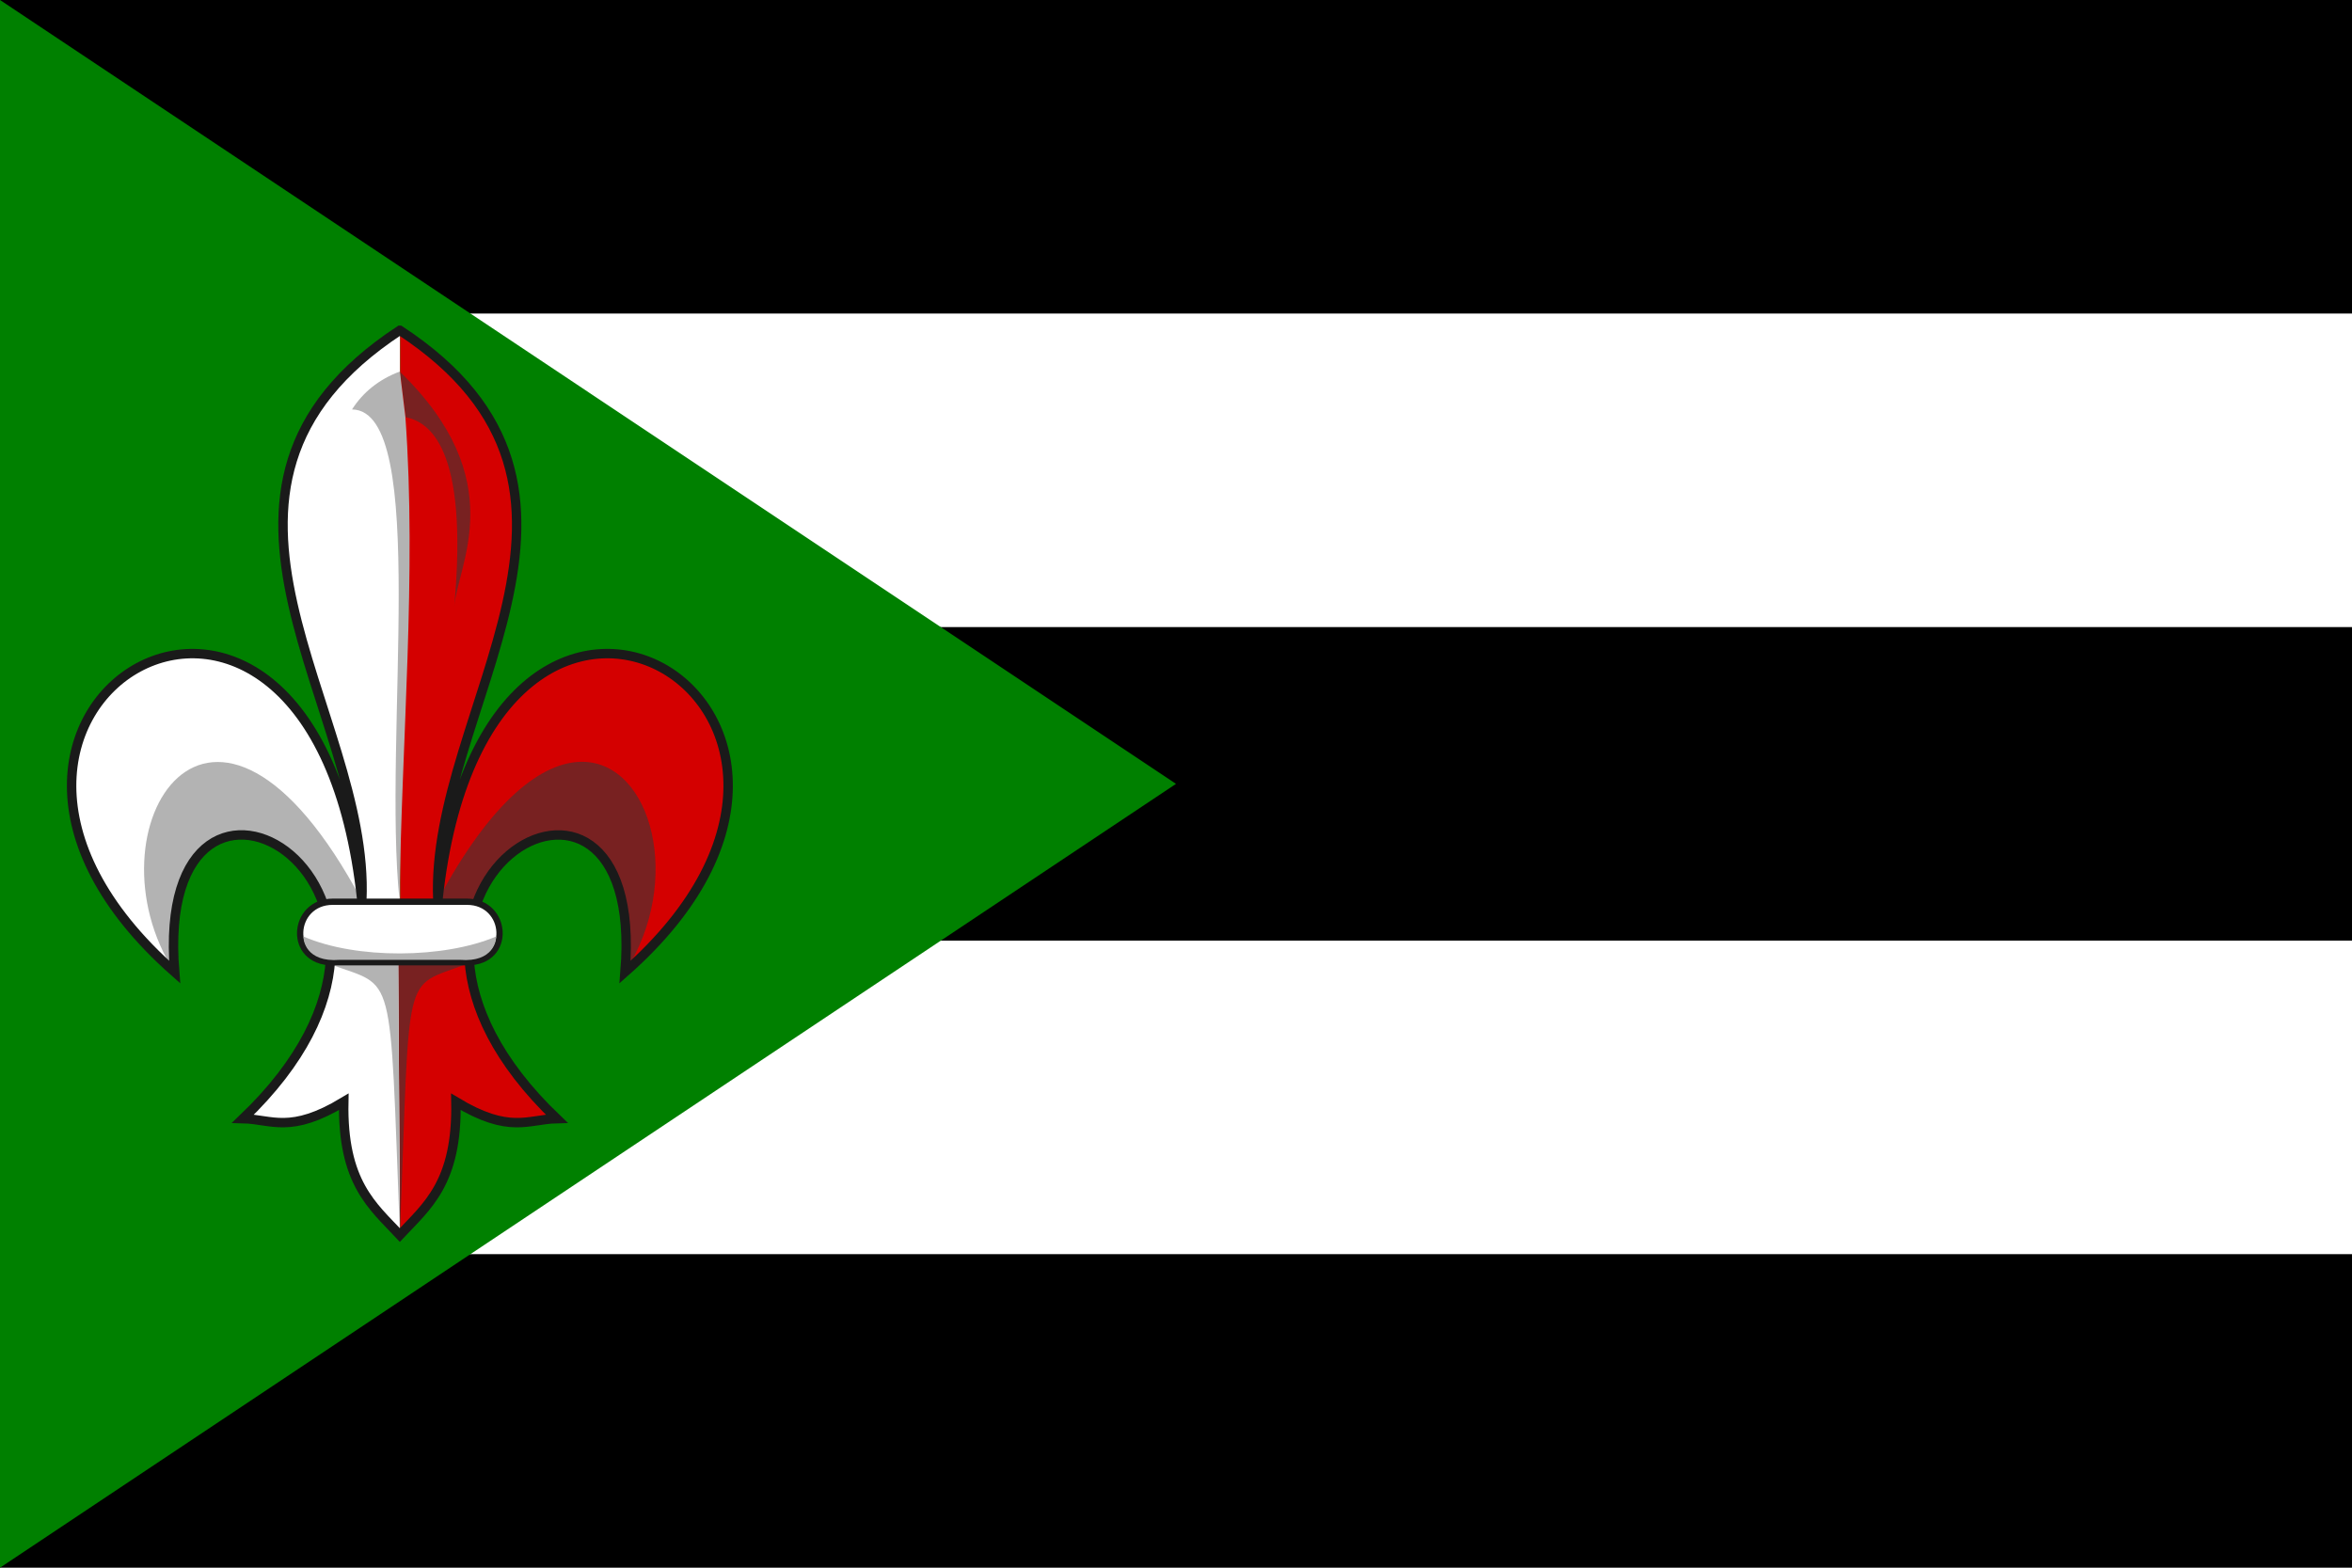
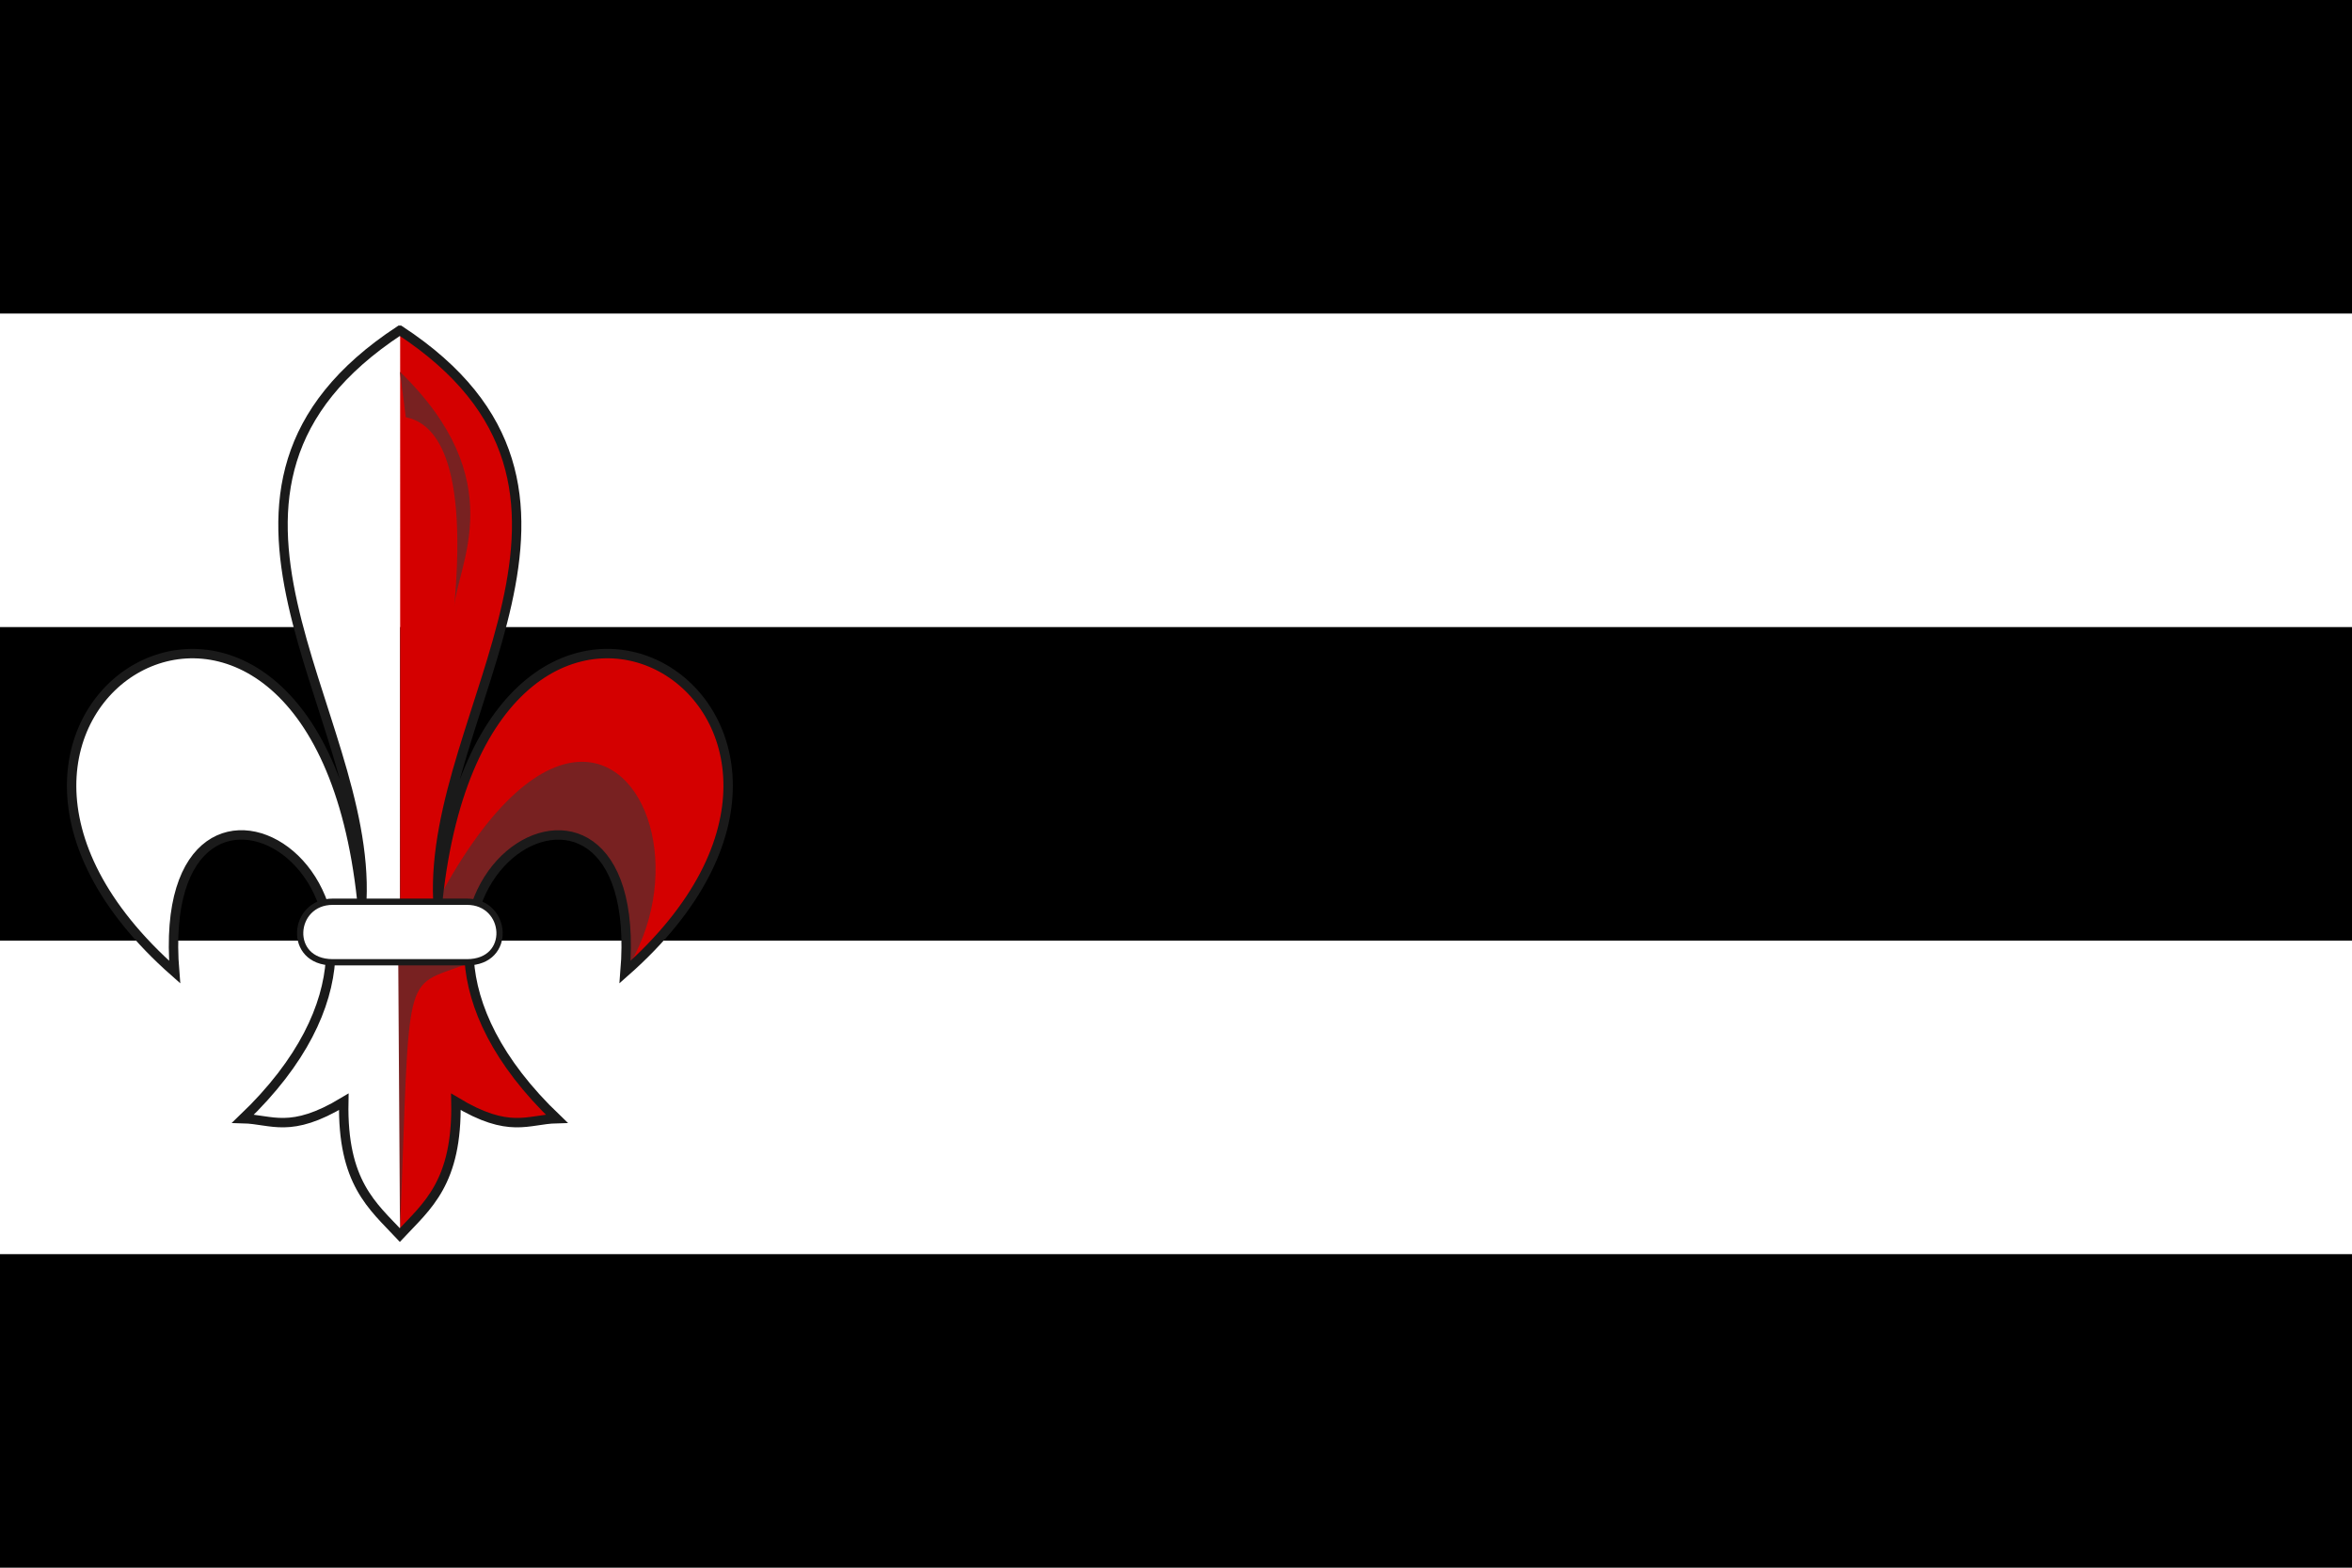
<svg xmlns="http://www.w3.org/2000/svg" height="400" width="600" version="1.1">
  <path d="m0,0h600v400h-600z" />
  <path fill="#fff" d="m0 320h600v-80h-600z M0 160h600v-80h-600z" />
-   <path fill="#008000" d="m0 0v400l300-200" />
  <g transform="matrix(.8,0,0,.8,-150,50)">
    <path fill="#FFF" d="m315.1,42.35c-77.67,50.94-9.348,121.1-12.12,181.8-15.52-145-154.5-60.75-59.69,22.88-7.327-88.88,98.42-26.45,21.81,46.75,9.201,0.232,15,4.953,32.12-5.375-0.512,25.8,9.202,33.23,17.88,42.5l-0.002-288.6z" />
    <path d="m315.1,41.83-0.002,288.6c8.673-9.269,18.39-16.7,17.88-42.5,17.12,10.33,22.92,5.607,32.12,5.375-76.61-73.2,29.14-135.6,21.81-46.75,94.86-83.62-44.16-167.9-59.69-22.88-2.777-60.76,65.55-130.9-12.12-181.8z" fill="#d40000" />
    <path d="m314.5,245,0.549,85.48c3.304-85.77,0.625-77.58,21.08-85.48zm58.62-64.53c-12.48-0.03-28.79,11.91-46,44.16l9.312,16.12c2.816-36.97,50.09-63.76,50.38,6.75,18.65-28.89,8.562-66.98-13.69-67.03zm-58.09-124.4,1.875,14.5c6.986,1.471,20.16,8.795,15.44,60.44,1.06-13.55,18.38-40.28-17.31-74.94z" fill="#782121" />
-     <path d="m299.8,68.09c24.82,0.381,9.707,104.8,15.1,156.6,0.639-51.38,5.528-103.7,1.871-154.2l-1.768-14.5c-6.768,2.549-11.73,6.644-15.2,12.02zm3.067,156.6c-47.88-89.74-88.8-22.22-59.69,22.88,0.286-70.51,47.57-43.69,50.39-6.729zm-10,20.38c20.8,7.73,18.83-0.138,22.13,85.63l-0.508-85.63z" fill="#b3b3b3" />
    <path stroke-linejoin="miter" d="m315,42.85c-77.67,50.94-9.348,121-12.12,181.8-15.52-145-154.5-60.75-59.69,22.88-7.327-88.88,98.42-26.45,21.81,46.75,9.201,0.232,15,4.953,32.12-5.375-0.512,25.8,9.202,33.23,17.88,42.5,8.673-9.269,18.39-16.7,17.88-42.5,17.12,10.33,22.92,5.607,32.12,5.375-76.61-73.2,29.14-135.6,21.81-46.75,94.86-83.62-44.16-167.9-59.69-22.88-2.777-60.76,65.55-130.9-12.12-181.8z" stroke="#1a1a1a" stroke-width="3" fill="none" />
    <path d="m293.6,225.1c-13.08,0-14.6,19.31,0,19.31h42.81c14.6,0,13.08-19.31,0-19.31z" stroke="#1a1a1a" stroke-width="2" fill="#FFF" />
-     <path fill="#b3b3b3" d="m284.3,236.2c-0.17,0.884,0.654,8.312,11.5,7.438l38.38-0c10.85,0.875,11.67-6.554,11.5-7.438-16.6,7.062-44.56,7.313-61.38,0z" />
  </g>
</svg>